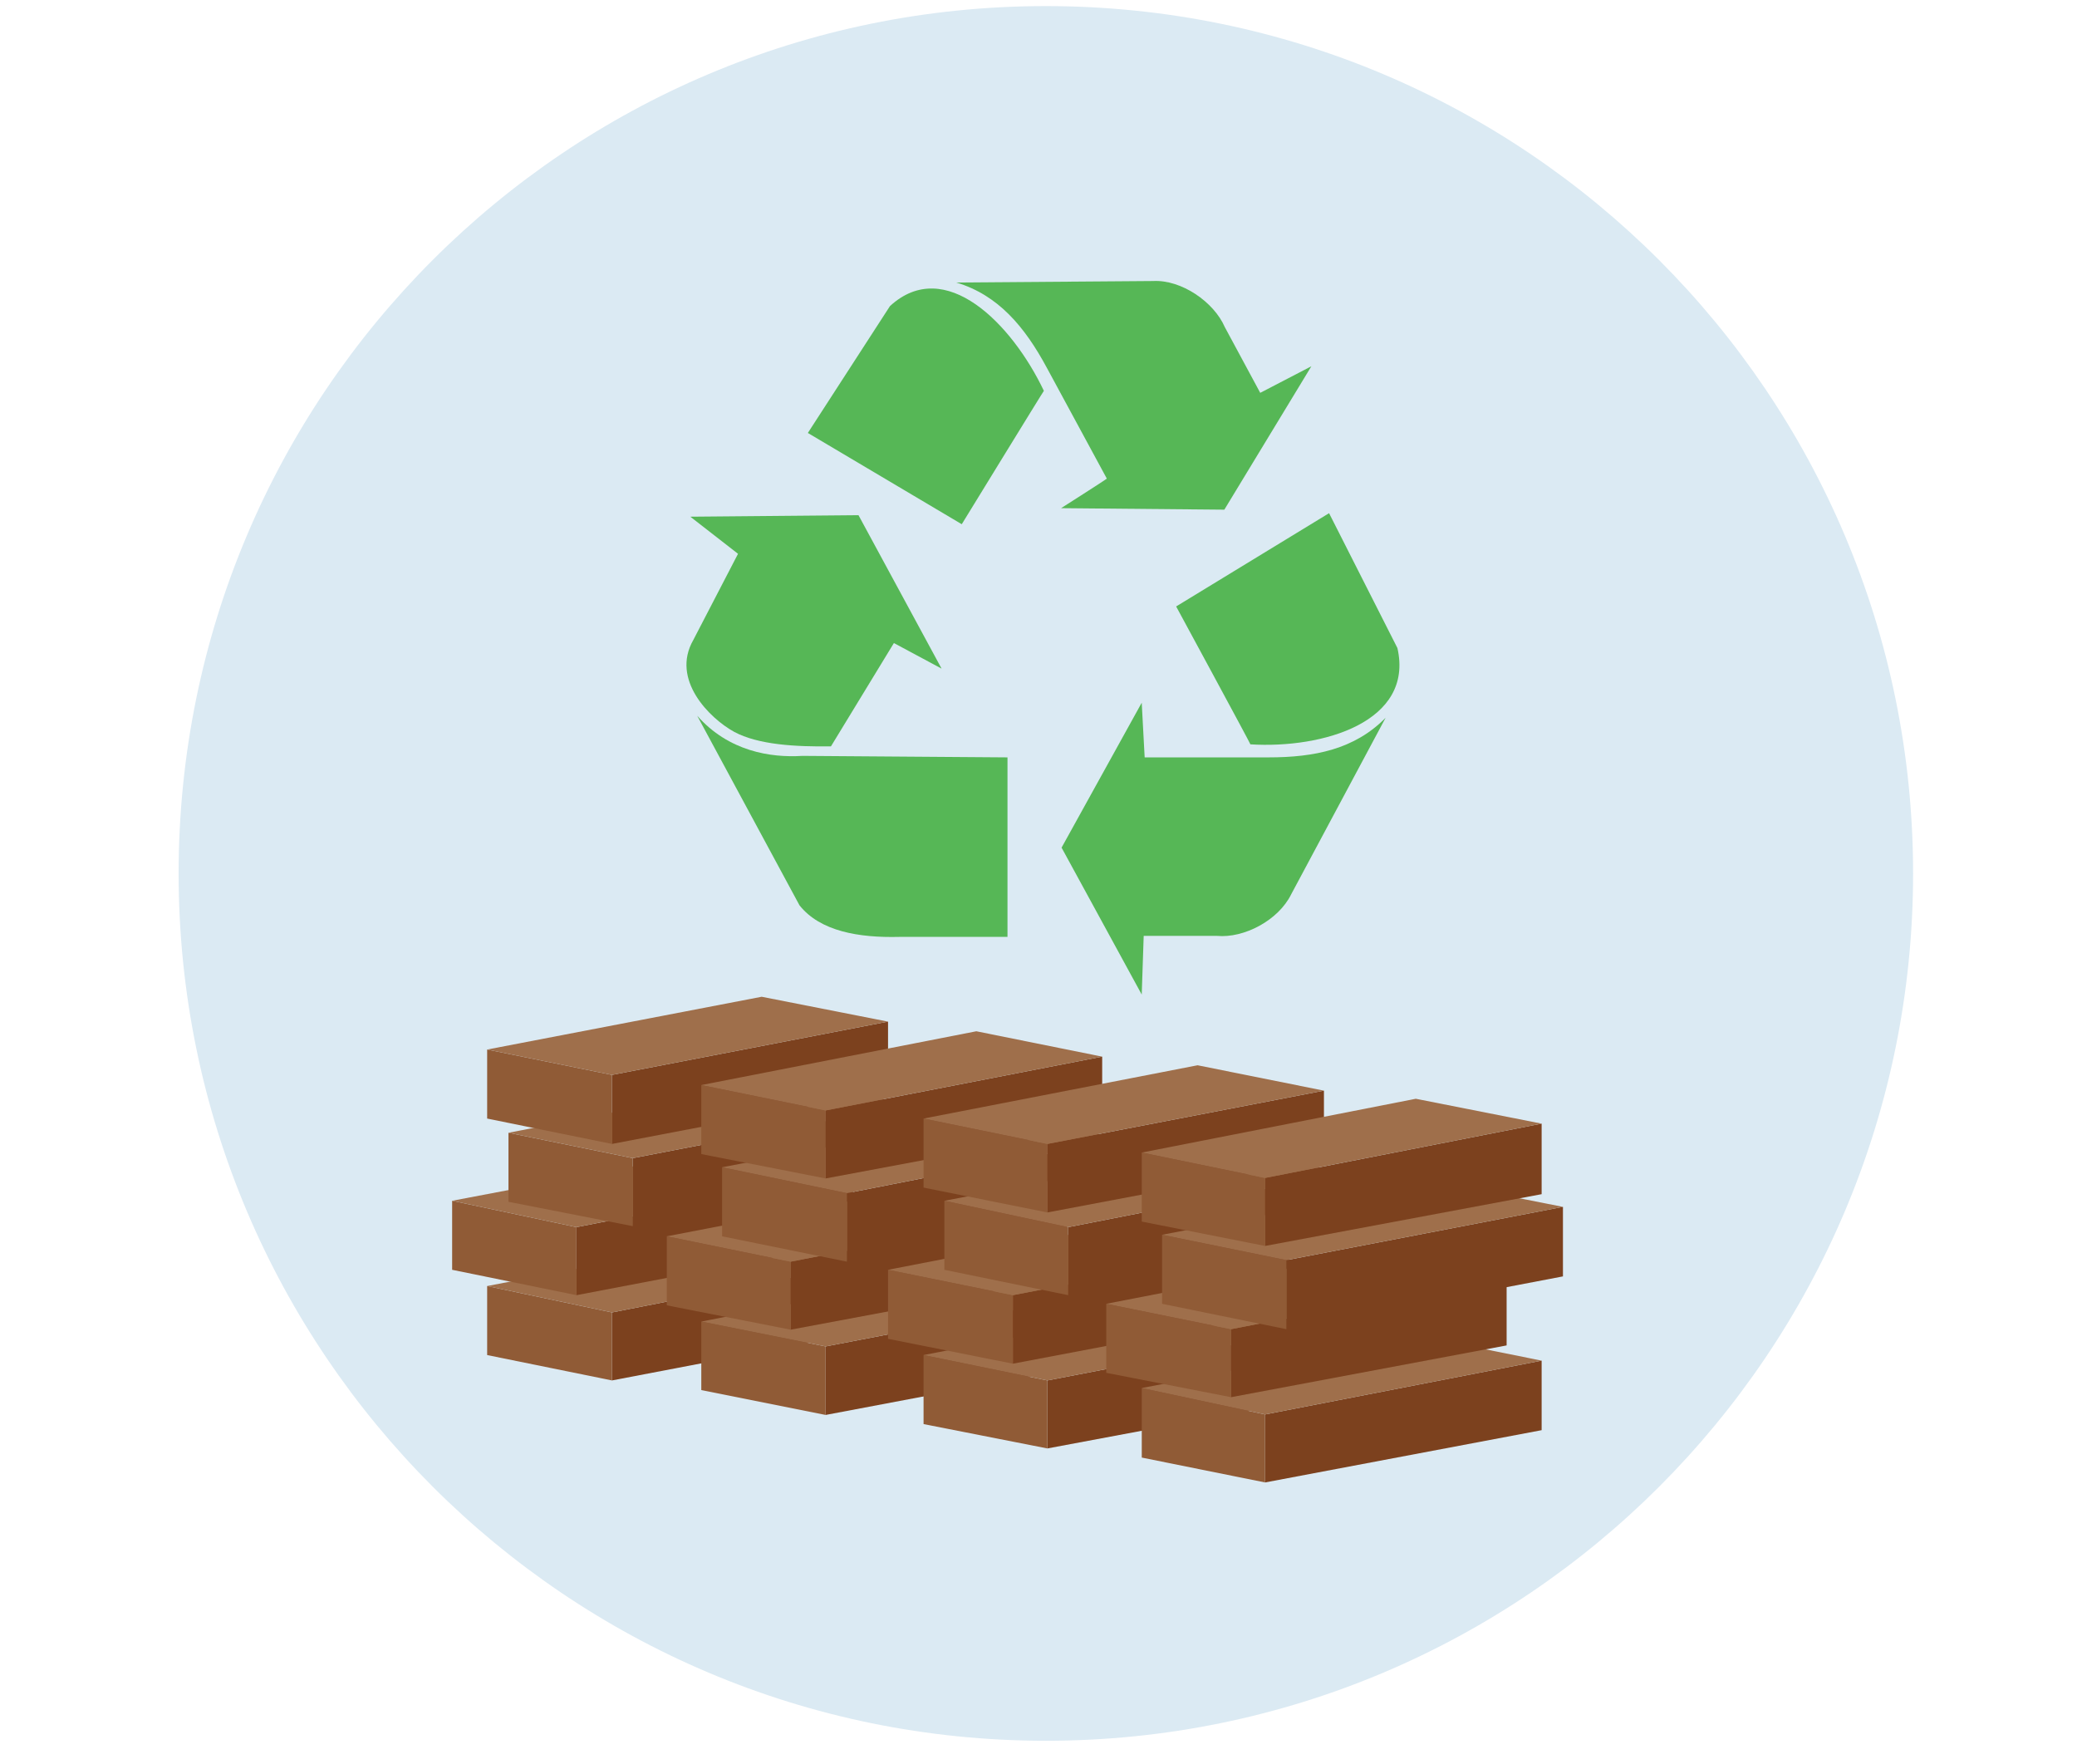
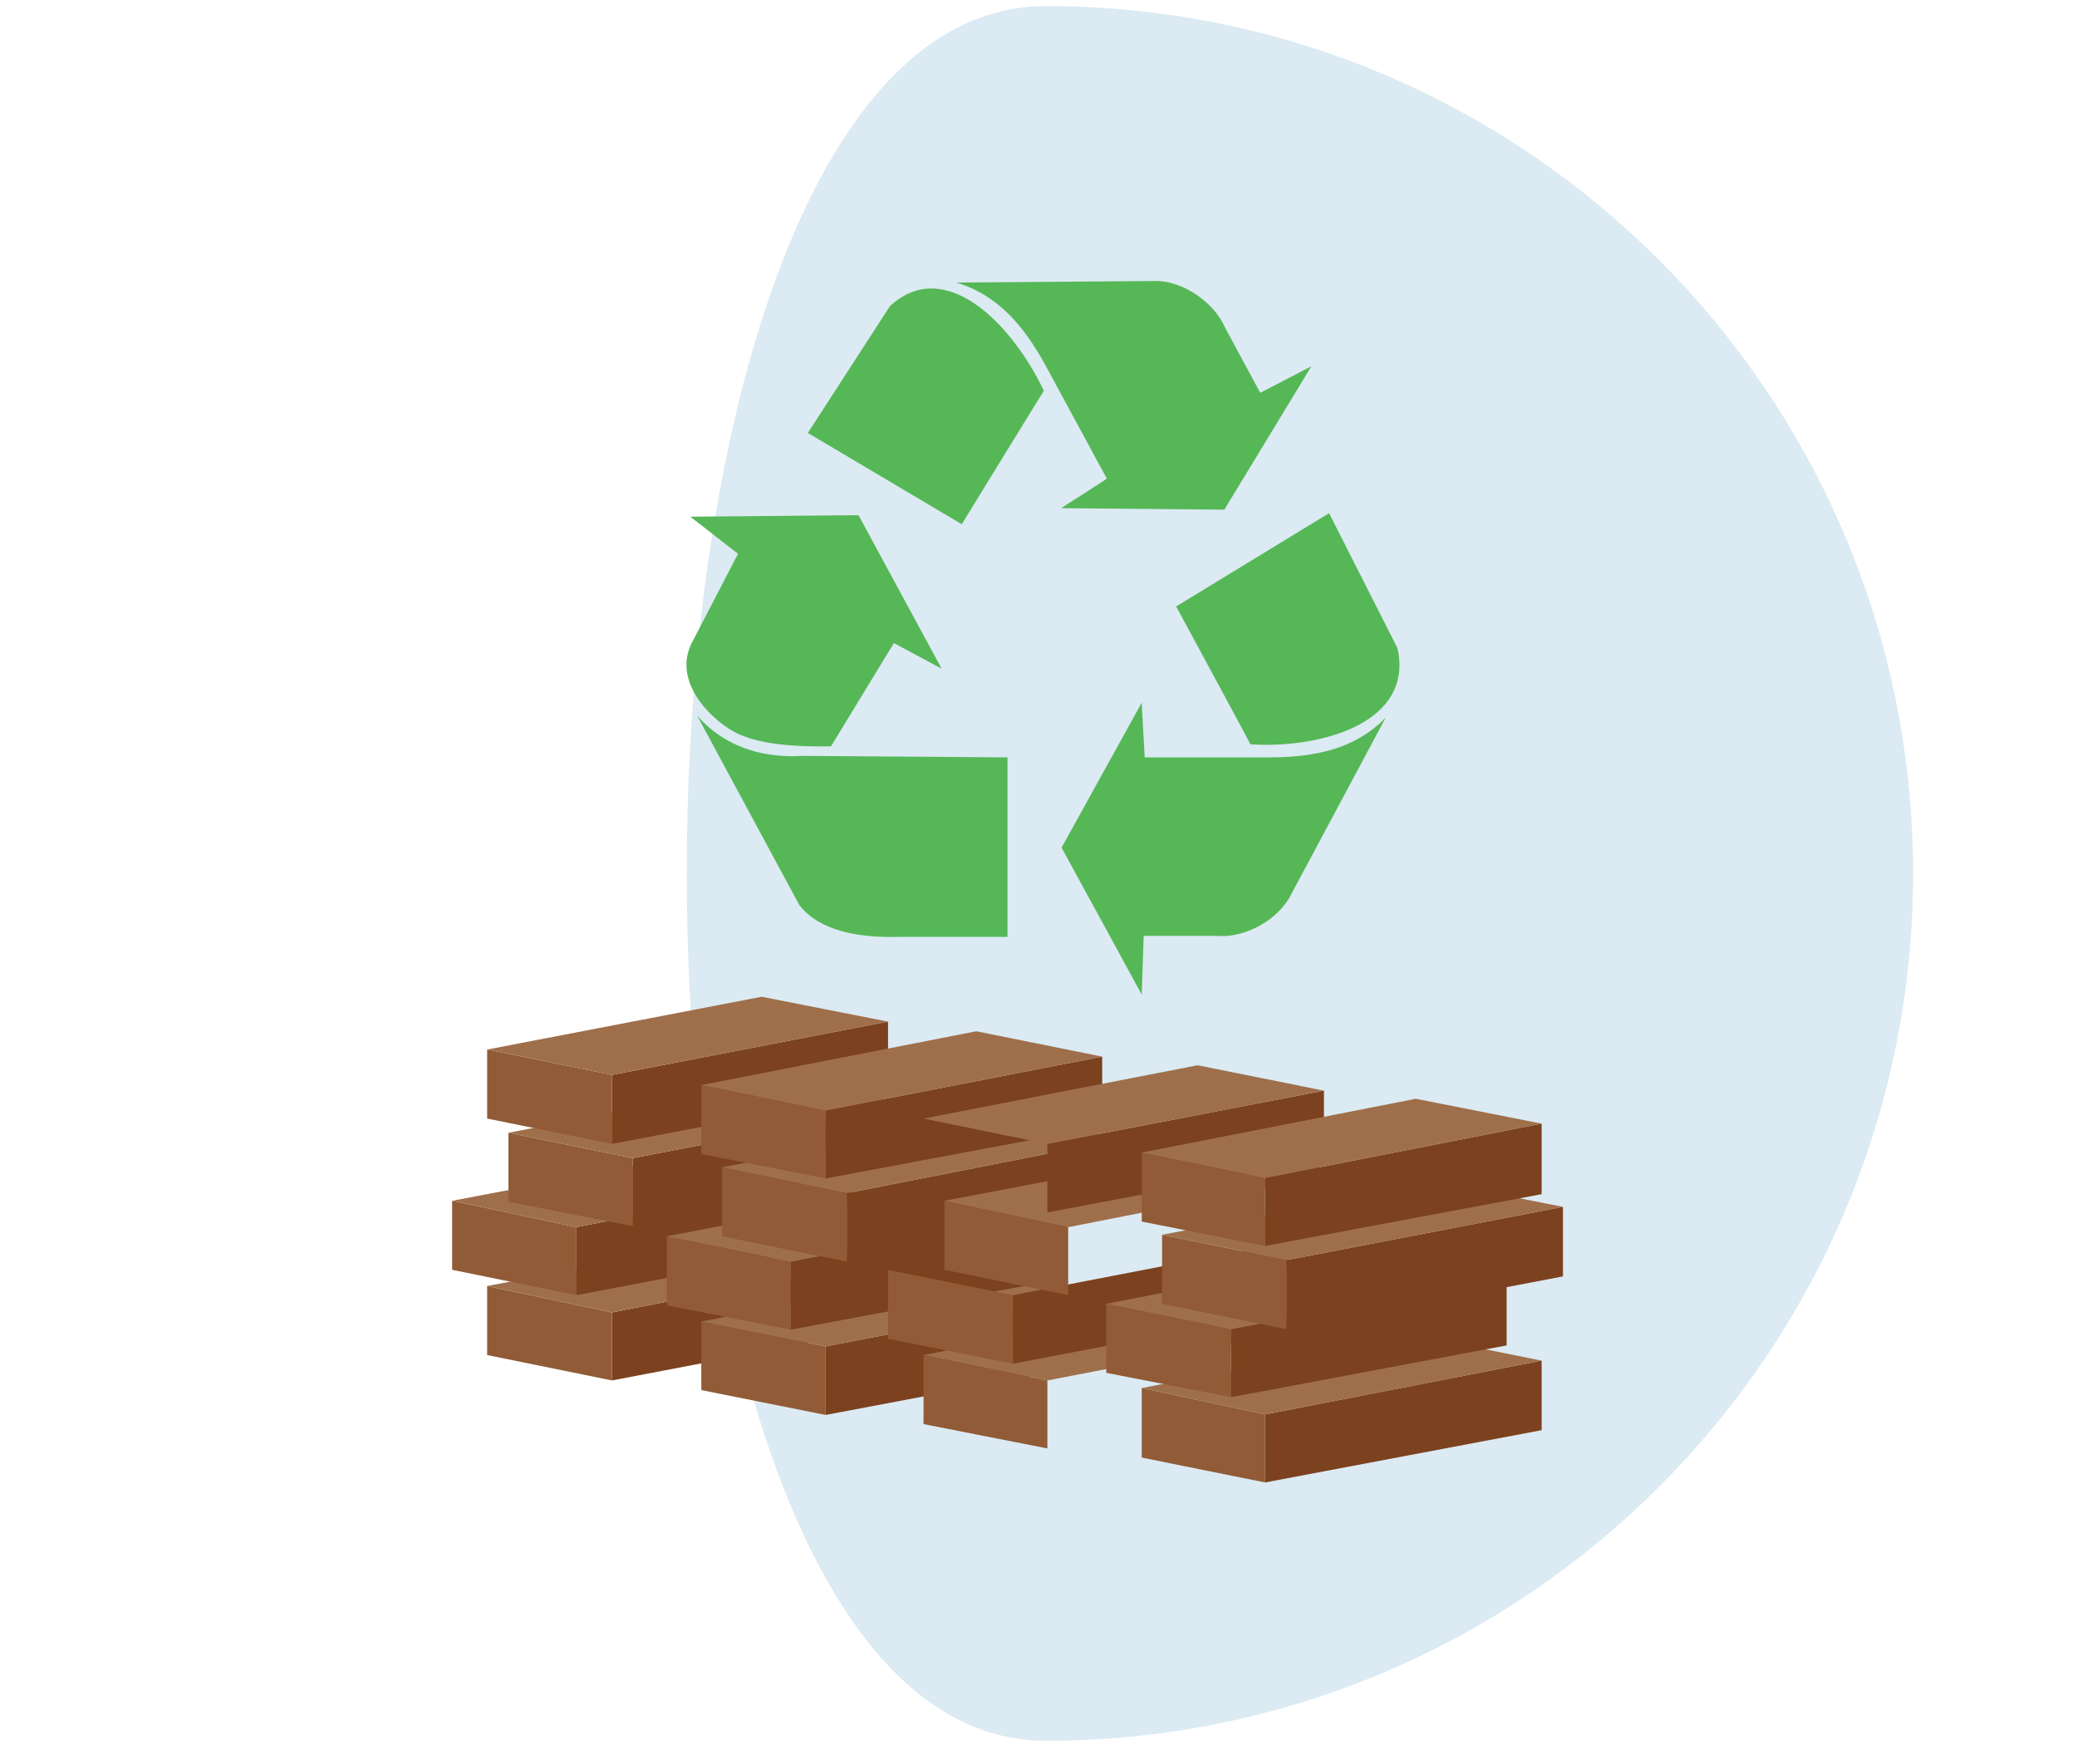
<svg xmlns="http://www.w3.org/2000/svg" xmlns:xlink="http://www.w3.org/1999/xlink" version="1.1" id="Lager_1" x="0px" y="0px" viewBox="0 0 409.3 347.5" style="enable-background:new 0 0 409.3 347.5;" xml:space="preserve">
  <style type="text/css">
	.st0{clip-path:url(#SVGID_00000044147851068581666810000010667998792673214363_);}
	.st1{clip-path:url(#SVGID_00000119105257278248589900000007348644603079582880_);fill:#DBEAF3;}
	.st2{fill:#7C411E;}
	.st3{fill:#905B36;}
	.st4{fill:#9F6F4B;}
	.st5{fill-rule:evenodd;clip-rule:evenodd;fill:#56B756;}
</style>
  <g>
    <g>
      <defs>
        <rect id="SVGID_1_" x="35.2" y="1.2" width="341.8" height="341.8" />
      </defs>
      <clipPath id="SVGID_00000035489387211963634160000006858807167325180068_">
        <use xlink:href="#SVGID_1_" style="overflow:visible;" />
      </clipPath>
      <g style="clip-path:url(#SVGID_00000035489387211963634160000006858807167325180068_);">
        <g>
          <g>
            <defs>
              <rect id="SVGID_00000127002680969569902520000015059321619789802163_" x="35.2" y="1.2" width="341.8" height="341.8" />
            </defs>
            <clipPath id="SVGID_00000183224473649267569640000004381604095899689622_">
              <use xlink:href="#SVGID_00000127002680969569902520000015059321619789802163_" style="overflow:visible;" />
            </clipPath>
-             <path style="clip-path:url(#SVGID_00000183224473649267569640000004381604095899689622_);fill:#DBEAF3;" d="M206.1,343       c94.4,0,170.9-76.5,170.9-170.9S300.5,1.2,206.1,1.2S35.2,77.7,35.2,172.1S111.8,343,206.1,343" />
+             <path style="clip-path:url(#SVGID_00000183224473649267569640000004381604095899689622_);fill:#DBEAF3;" d="M206.1,343       c94.4,0,170.9-76.5,170.9-170.9S300.5,1.2,206.1,1.2S111.8,343,206.1,343" />
          </g>
        </g>
      </g>
    </g>
  </g>
  <g>
    <g>
      <polygon class="st2" points="120.6,258.6 120.6,272 175,261.6 175,247.9   " />
    </g>
    <g>
      <polygon class="st3" points="96,253.4 96,267 120.6,272 120.6,258.6   " />
    </g>
    <g>
      <polygon class="st4" points="96,253.4 150.1,243 175,247.9 120.6,258.6   " />
    </g>
    <g>
      <polygon class="st2" points="162.7,265.3 162.7,278.8 217.2,268.5 217.2,254.8   " />
    </g>
    <g>
      <polygon class="st3" points="138.2,260.4 138.2,273.9 162.7,278.8 162.7,265.3   " />
    </g>
    <g>
      <polygon class="st4" points="138.2,260.4 192.4,249.8 217.2,254.8 162.7,265.3   " />
    </g>
    <g>
-       <polygon class="st2" points="206.4,272 206.4,285.4 260.9,275.2 260.9,261.5   " />
-     </g>
+       </g>
    <g>
      <polygon class="st3" points="182,267 182,280.6 206.4,285.4 206.4,272   " />
    </g>
    <g>
      <polygon class="st4" points="182,267 236,256.5 260.9,261.5 206.4,272   " />
    </g>
    <g>
      <polygon class="st2" points="249.3,278.7 249.3,292.1 303.8,281.8 303.8,268.1   " />
    </g>
    <g>
      <polygon class="st3" points="225,273.5 225,287.2 249.3,292.1 249.3,278.7   " />
    </g>
    <g>
      <polygon class="st4" points="225,273.5 279,263.1 303.8,268.1 249.3,278.7   " />
    </g>
    <g>
      <polygon class="st2" points="113.6,241.8 113.6,255.2 168.1,244.8 168.1,231.1   " />
    </g>
    <g>
      <polygon class="st3" points="89.1,236.6 89.1,250.2 113.6,255.2 113.6,241.8   " />
    </g>
    <g>
      <polygon class="st4" points="89.1,236.6 143.3,226.3 168.1,231.1 113.6,241.8   " />
    </g>
    <g>
      <polygon class="st2" points="155.8,248.6 155.8,262 210.3,251.8 210.3,238   " />
    </g>
    <g>
      <polygon class="st3" points="131.4,243.6 131.4,257.2 155.8,262 155.8,248.6   " />
    </g>
    <g>
      <polygon class="st4" points="131.4,243.6 185.4,233.2 210.3,238 155.8,248.6   " />
    </g>
    <g>
      <polygon class="st2" points="199.6,255.2 199.6,268.7 253.9,258.4 253.9,244.7   " />
    </g>
    <g>
      <polygon class="st3" points="175,250.2 175,263.8 199.6,268.7 199.6,255.2   " />
    </g>
    <g>
-       <polygon class="st4" points="175,250.2 229.1,239.7 253.9,244.7 199.6,255.2   " />
-     </g>
+       </g>
    <g>
      <polygon class="st2" points="242.6,261.9 242.6,275.3 296.9,265.1 296.9,251.3   " />
    </g>
    <g>
      <polygon class="st3" points="218,256.9 218,270.5 242.6,275.3 242.6,261.9   " />
    </g>
    <g>
      <polygon class="st4" points="218,256.9 272.1,246.4 296.9,251.3 242.6,261.9   " />
    </g>
    <g>
      <polygon class="st2" points="124.7,228.2 124.7,241.6 179.1,231.4 179.1,217.7   " />
    </g>
    <g>
      <polygon class="st3" points="100.2,223.2 100.2,236.8 124.7,241.6 124.7,228.2   " />
    </g>
    <g>
      <polygon class="st4" points="100.2,223.2 154.2,212.7 179.1,217.7 124.7,228.2   " />
    </g>
    <g>
      <polygon class="st2" points="166.9,235.1 166.9,248.6 221.3,238.2 221.3,224.4   " />
    </g>
    <g>
      <polygon class="st3" points="142.3,230 142.3,243.6 166.9,248.6 166.9,235.1   " />
    </g>
    <g>
      <polygon class="st4" points="142.3,230 196.4,219.6 221.3,224.4 166.9,235.1   " />
    </g>
    <g>
-       <polygon class="st2" points="210.5,241.8 210.5,255.2 265,244.8 265,231.1   " />
-     </g>
+       </g>
    <g>
      <polygon class="st3" points="186.1,236.6 186.1,250.2 210.5,255.2 210.5,241.8   " />
    </g>
    <g>
      <polygon class="st4" points="186.1,236.6 240.2,226.3 265,231.1 210.5,241.8   " />
    </g>
    <g>
      <polygon class="st2" points="253.5,248.3 253.5,261.9 308,251.5 308,237.8   " />
    </g>
    <g>
      <polygon class="st3" points="229,243.3 229,256.9 253.5,261.9 253.5,248.3   " />
    </g>
    <g>
      <polygon class="st4" points="229,243.3 283.2,232.9 308,237.8 253.5,248.3   " />
    </g>
    <g>
      <polygon class="st2" points="120.6,211.8 120.6,225.4 175,215 175,201.3   " />
    </g>
    <g>
      <polygon class="st3" points="96,206.8 96,220.4 120.6,225.4 120.6,211.8   " />
    </g>
    <g>
      <polygon class="st4" points="96,206.8 150.1,196.4 175,201.3 120.6,211.8   " />
    </g>
    <g>
      <polygon class="st2" points="162.7,218.8 162.7,232.2 217.2,222 217.2,208.2   " />
    </g>
    <g>
      <polygon class="st3" points="138.2,213.8 138.2,227.4 162.7,232.2 162.7,218.8   " />
    </g>
    <g>
      <polygon class="st4" points="138.2,213.8 192.4,203.2 217.2,208.2 162.7,218.8   " />
    </g>
    <g>
      <polygon class="st2" points="206.4,225.4 206.4,238.9 260.9,228.6 260.9,214.9   " />
    </g>
    <g>
-       <polygon class="st3" points="182,220.4 182,234 206.4,238.9 206.4,225.4   " />
-     </g>
+       </g>
    <g>
      <polygon class="st4" points="182,220.4 236,209.9 260.9,214.9 206.4,225.4   " />
    </g>
    <g>
      <polygon class="st2" points="249.3,232.1 249.3,245.5 303.8,235.3 303.8,221.4   " />
    </g>
    <g>
      <polygon class="st3" points="225,227.1 225,240.7 249.3,245.5 249.3,232.1   " />
    </g>
    <g>
      <polygon class="st4" points="225,227.1 279,216.5 303.8,221.4 249.3,232.1   " />
    </g>
  </g>
  <g id="layer1">
    <g id="g3535" transform="matrix(.969 0 0 .988 1.25 -.251)">
      <path id="path2742" class="st5" d="M237.9,121.2l31.1-18.6l13.9,26.9c3.4,14.7-15.1,20.1-29.9,19.2    C253.1,148.7,237.9,121.2,237.9,121.2z" />
      <path id="path2743" class="st5" d="M230.9,140.4l-16.3,28.9l16.3,29.3l0.4-11.7h14.9c5.5,0.5,12.5-3.1,15.1-8.3l19.2-35.2    c-6.3,6.3-14.5,7.9-23.8,7.9h-25.2C231.5,151.4,230.9,140.4,230.9,140.4z" />
      <path id="path2751" class="st5" d="M194.3,104.8L163,86.6l16.7-25.3c11.2-10.1,24.8,3.5,31.3,16.9    C211,78.1,194.3,104.8,194.3,104.8z" />
      <path id="path2752" class="st5" d="M214.5,101.6l33.2,0.3l17.7-28.6l-10.4,5.3l-7.2-13.1c-2.2-5-8.8-9.5-14.6-9.2l-40,0.3    c8.5,2.5,13.9,8.8,18.4,17l12.2,22.1C223.8,95.8,214.5,101.6,214.5,101.6z" />
      <path id="path2753" class="st5" d="M139.1,103.3l9.7,7.4l-9.1,17.2c-4.6,7.9,3.3,15.6,8.3,18.3c4.9,2.6,12.6,3,19.7,2.9l12.8-20.6    l9.7,5.1L173.3,103L139.1,103.3L139.1,103.3z" />
      <path id="path2754" class="st5" d="M140.5,143l20.8,37.8c4.2,5.2,12.1,6.5,20.3,6.3h22v-35.8l-41.7-0.3    C155.4,151.4,146.9,150.1,140.5,143z" />
    </g>
  </g>
</svg>